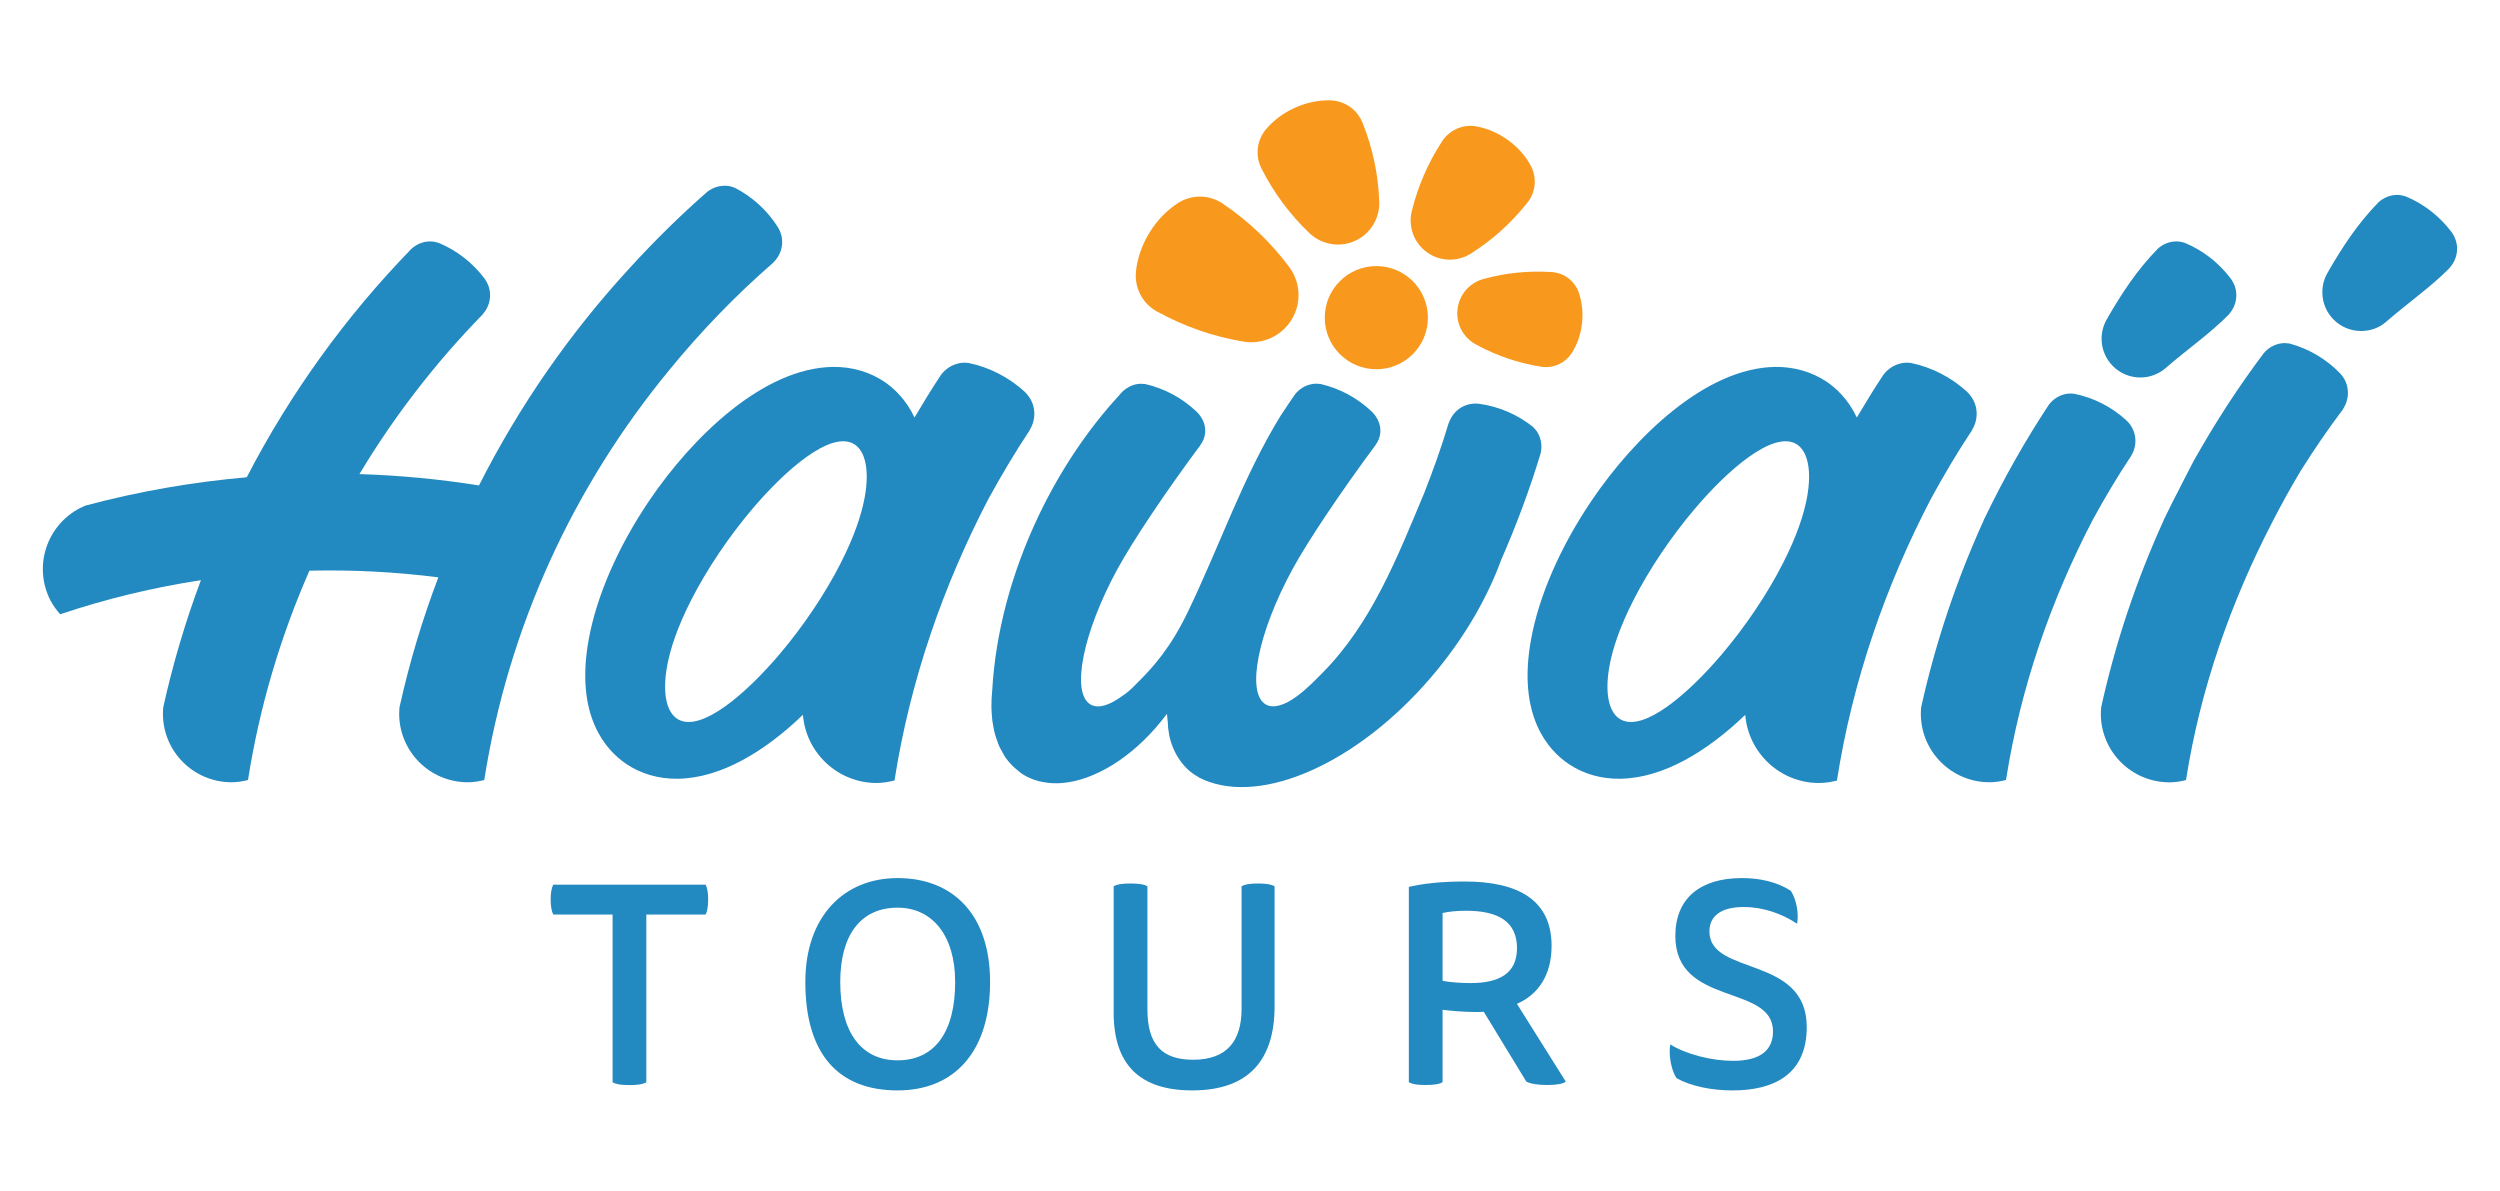
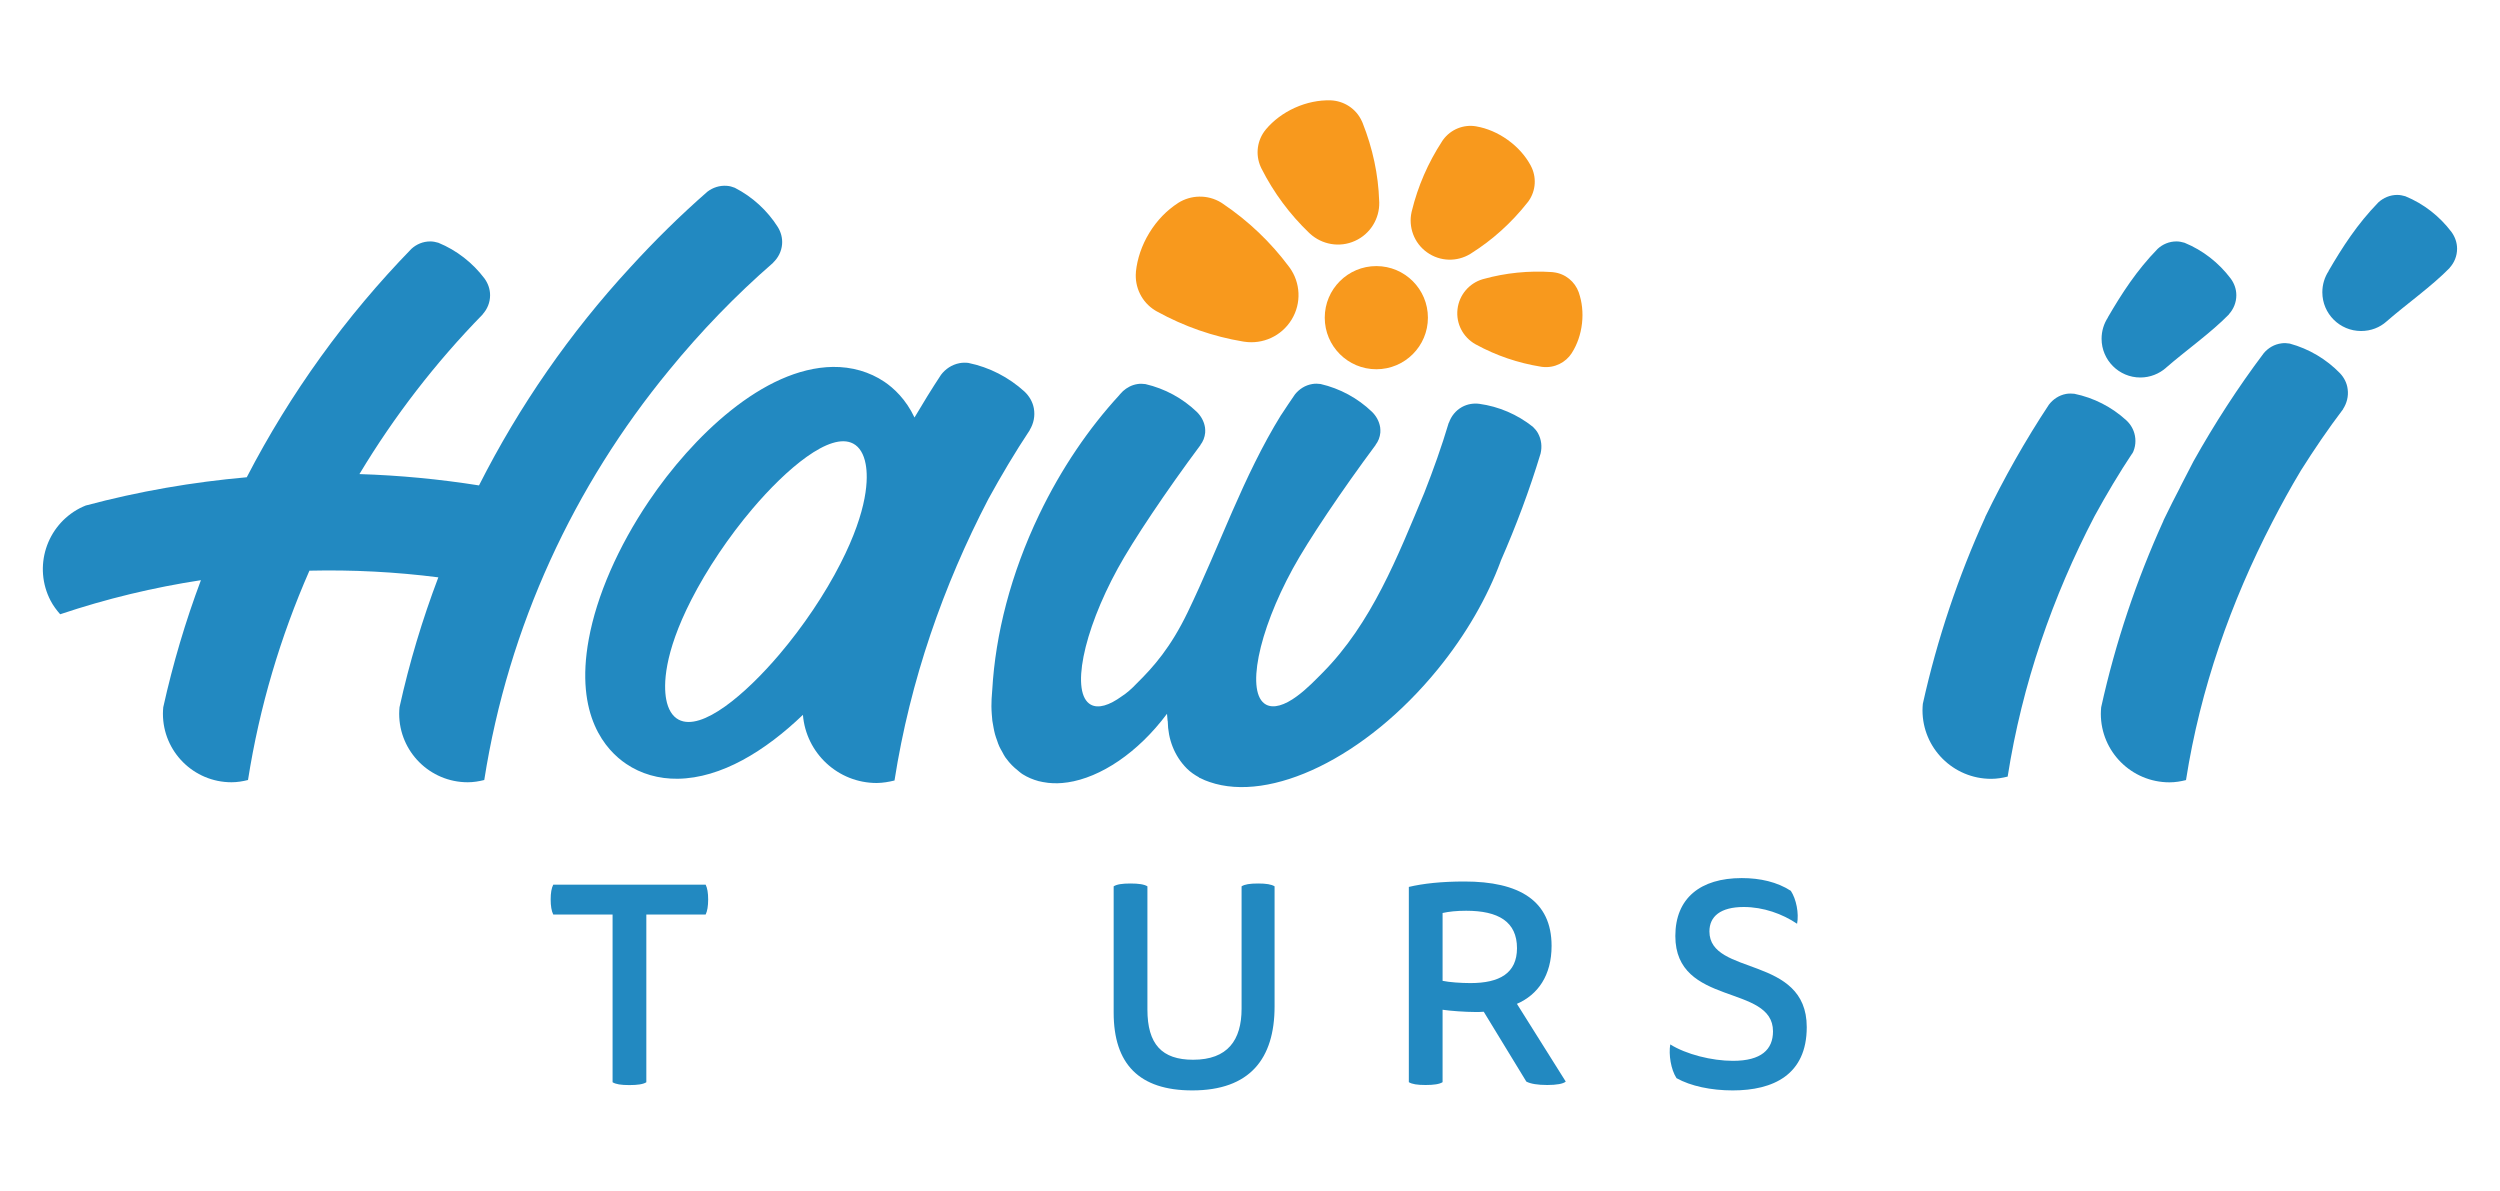
<svg xmlns="http://www.w3.org/2000/svg" version="1.1" id="Layer_1" x="0px" y="0px" viewBox="0 0 3000 1428.9" style="enable-background:new 0 0 3000 1428.9;" xml:space="preserve">
  <style type="text/css"> .st0{fill:#2289C1;} .st1{fill:#F8991D;} </style>
  <g>
    <path class="st0" d="M2568.4,453c11.8,0,22.7-4.5,30.9-11.7c0.1,0-0.2,0.1-0.2,0.1c23-20.1,54.4-42.3,75.7-64.2 c-0.1,0-0.1-0.1-0.1-0.1c5.5-6.1,8.9-14,8.9-22.8c0-7.6-2.6-14.4-6.8-20.1c-14.2-18.8-33.2-33.8-55.4-42.9 c-3.1-0.9-6.3-1.6-9.6-1.6c-8.8,0-16.6,3.4-22.6,8.9c-25.5,26.2-43.2,53.8-59.8,82.3c0,0,0.1,0,0.1,0.1c-4.8,7.3-7.6,16.1-7.6,25.5 C2521.9,432.1,2542.7,453,2568.4,453z" />
-     <path class="st0" d="M2557.4,546.9c4.3-7,6.2-15.4,4.5-24.1c-1.4-7.4-5.2-13.7-10.4-18.5c-17.4-15.9-38.9-27-62.4-31.8 c-3.2-0.3-6.4-0.4-9.8,0.2c-8.6,1.6-15.7,6.5-20.6,12.9c-28.5,43.1-53.9,88.2-76.5,134.9l-2,4.1l0.1,0.1 c-32.3,71.1-57.6,146-74.9,224c-0.2,2.5-0.4,5.1-0.4,7.7c0,45.5,36.9,82.3,82.4,82.3c6.9,0,13.4-1.1,19.8-2.7 c17.4-111.2,54.1-216.3,104.3-312.6c14.3-26.1,29.5-51.7,46-76.5C2557.5,547,2557.4,546.9,2557.4,546.9z" />
+     <path class="st0" d="M2557.4,546.9c4.3-7,6.2-15.4,4.5-24.1c-1.4-7.4-5.2-13.7-10.4-18.5c-17.4-15.9-38.9-27-62.4-31.8 c-3.2-0.3-6.4-0.4-9.8,0.2c-8.6,1.6-15.7,6.5-20.6,12.9c-28.5,43.1-53.9,88.2-76.5,134.9l0.1,0.1 c-32.3,71.1-57.6,146-74.9,224c-0.2,2.5-0.4,5.1-0.4,7.7c0,45.5,36.9,82.3,82.4,82.3c6.9,0,13.4-1.1,19.8-2.7 c17.4-111.2,54.1-216.3,104.3-312.6c14.3-26.1,29.5-51.7,46-76.5C2557.5,547,2557.4,546.9,2557.4,546.9z" />
    <path class="st0" d="M1073.4,936.6c18.8-120.2,58.5-233.8,112.7-337.9c15.5-28.2,31.9-55.9,49.7-82.7c-0.1,0-0.1-0.1-0.1-0.1 c4.6-7.5,6.6-16.7,4.9-26c-1.5-8-5.7-14.8-11.2-20c-18.9-17.2-42.1-29.2-67.4-34.4c-3.4-0.4-7-0.4-10.6,0.3 c-9.3,1.8-16.9,7-22.2,14c-11.1,16.8-21.6,33.9-31.8,51.2c-10.3-21.8-24.8-35.2-36.2-42.9c-17.7-11.9-39.1-18.1-61.8-17.8 c-83.3,1.2-168.6,83.9-220.6,160.9c-37.1,54.9-62.8,113.8-72.3,165.9c-16.9,92.3,20.9,133.4,45,149.6c17.7,12,39.1,18.1,61.8,17.8 c52.2-0.7,105.1-33.4,150.2-76.7c3.7,45.8,41.9,81.8,88.6,81.8C1059.4,939.5,1066.5,938.3,1073.4,936.6z M1008.7,676 c-18.7,36.8-44.9,75.7-73.5,109.4c-40.3,47.4-93.1,92.8-120.8,78.2c-7.6-4-12.8-12.5-15-24.6c-3-16.5-3.2-53.9,30.1-119.1 c18.8-36.8,44.9-75.7,73.5-109.4c40.2-47.4,93.1-92.8,120.8-78.2c7.6,4,12.8,12.5,15,24.6C1041.9,573.3,1042,610.8,1008.7,676z" />
-     <path class="st0" d="M2366.6,516c-0.1,0-0.1-0.1-0.1-0.1c4.6-7.5,6.6-16.7,4.9-26c-1.5-8-5.7-14.8-11.2-20 c-18.9-17.2-42.1-29.2-67.4-34.4c-3.4-0.4-7-0.4-10.6,0.3c-9.3,1.8-16.9,7-22.2,14c-11.1,16.8-21.6,33.9-31.8,51.2 c-10.3-21.8-24.8-35.2-36.2-42.9c-17.7-11.9-39.1-18.1-61.8-17.8c-83.3,1.2-168.6,83.9-220.6,160.9 c-37.1,54.9-62.8,113.8-72.3,165.9c-16.9,92.3,20.9,133.4,45,149.6c17.7,12,39.1,18.1,61.8,17.8c52.2-0.7,105.1-33.4,150.2-76.7 c3.7,45.8,41.9,81.8,88.6,81.8c7.4,0,14.5-1.2,21.4-2.9c18.8-120.2,58.5-233.8,112.7-337.9C2332.4,570.5,2348.8,542.8,2366.6,516z M2139.5,676c-18.7,36.8-44.9,75.7-73.5,109.4c-40.3,47.4-93.1,92.8-120.8,78.2c-7.6-4-12.8-12.5-15-24.6 c-3-16.5-3.2-53.9,30.1-119.1c18.8-36.8,44.9-75.7,73.5-109.4c40.2-47.4,93.1-92.8,120.8-78.2c7.6,4,12.8,12.5,15,24.6 C2172.7,573.3,2172.8,610.8,2139.5,676z" />
    <path class="st0" d="M2948.5,298.5c0-7.6-2.6-14.4-6.7-20.1c-14.2-18.8-33.2-33.8-55.4-42.9c-3.1-0.9-6.3-1.6-9.7-1.6 c-8.8,0-16.6,3.5-22.6,8.9c-25.5,26.2-43.2,53.8-59.8,82.3c0,0,0,0,0.1,0.1c-4.8,7.3-7.6,16.1-7.6,25.5c0,25.7,20.8,46.5,46.5,46.5 c11.8,0,22.4-4.2,30.5-11.4c0.1,0,0.1-0.2,0.2-0.2c23-20.1,54.4-42.3,75.7-64.2c0,0-0.1-0.1-0.1-0.1 C2945.1,315.3,2948.5,307.3,2948.5,298.5z" />
    <path class="st0" d="M2817.2,467c-0.9-7.5-4.4-14-9.2-19.1c-16.4-16.9-37.2-29.3-60.3-35.6c-3.2-0.5-6.4-0.8-9.8-0.3 c-8.7,1.1-16,5.5-21.3,11.7c-31.1,41.3-59.2,84.8-84.5,130l-16.1,31.2l0.1,0c-6.2,11.8-12.2,23.7-18,35.7l-2,4.1l0.1,0.1 c-32.3,71.1-57.6,146-74.8,224c-0.2,2.6-0.4,5.1-0.4,7.7c0,45.5,36.9,82.3,82.4,82.3c6.9,0,13.4-1.1,19.8-2.7 c17.2-109.9,54-213.9,103.4-309.3l0,0c10.9-21.2,22.4-42.1,34.6-62.4c15.9-25.2,32.6-49.8,50.6-73.5c0,0-0.1-0.1-0.1-0.1 C2816,484.1,2818.4,475.8,2817.2,467z" />
    <path class="st0" d="M927.9,315.2c0,0-0.1-0.1-0.1-0.1c5.9-5.6,10-13.3,10.7-22c0.6-7.5-1.4-14.6-5.1-20.6 c-12.6-19.9-30.4-36.3-51.7-47.2c-3-1.2-6.1-2.1-9.5-2.3c-8.7-0.7-16.8,2.1-23.3,7c-32.6,28.5-63.5,59-92.8,91.1 c-71.9,78-133,165.9-181.3,261.4c-47.4-7.5-95.3-12.1-143.5-13.6c41.8-69.6,91.5-133.9,148-191.7c0,0-0.1-0.1-0.1-0.1 c5.5-6.1,8.9-14,8.9-22.8c0-7.6-2.6-14.4-6.7-20.1c-14.2-18.8-33.2-33.8-55.4-42.9c-3.1-0.9-6.3-1.6-9.7-1.6 c-8.7,0-16.6,3.4-22.6,8.9c-78.6,80.8-145.3,173.1-197.6,274.1c-64.6,5.7-129.3,16.8-193.2,33.9c-2.4,1-4.8,2-7.1,3.2 c-40.3,21-56.1,70.7-35.1,111c3.2,6.1,7.2,11.4,11.5,16.3c55.7-18.7,112.1-32.2,168.9-40.9c-18.5,49.3-33.6,100.2-45.2,152.5 c-0.2,2.5-0.4,5.1-0.4,7.7c0,45.5,36.9,82.3,82.3,82.3c6.9,0,13.4-1.1,19.8-2.7c13.8-88,39-172.1,73.7-251.2 c51.9-1.2,103.6,1.5,154.7,8c-19.1,50.4-34.8,102.4-46.6,155.9c-0.2,2.5-0.4,5.1-0.4,7.7c0,45.5,36.9,82.3,82.3,82.3 c6.9,0,13.4-1.1,19.8-2.7c29-184.9,107.8-353.2,221.8-491.7C840.9,397.8,882.8,354.4,927.9,315.2z" />
    <path class="st0" d="M663.9,1061.6c-2.1,4.1-3.1,9.9-3.1,17.7s1,14,3.1,18.1h71.2v201.3c3.8,2.4,10.2,3.4,20.1,3.4 c9.9,0,16.7-1,20.4-3.4v-201.3h71.2c2-4.1,3-10.2,3-18.1c0-7.8-1-13.6-3-17.7L663.9,1061.6L663.9,1061.6z" />
-     <path class="st0" d="M1077.1,1053.7c-64.7,0-110.7,46.3-110.7,124.7c0,86.8,39.9,130.1,110.7,130.1c67.4,0,111-45.6,111-130.1 C1188.1,1097,1143.1,1053.7,1077.1,1053.7z M1077.1,1272.4c-43.9,0-68.8-34.1-68.8-94c0-55.5,23.9-89.2,68.8-89.2 c41.9,0,69.1,33.7,69.1,89.2C1146.2,1238,1122,1272.4,1077.1,1272.4z" />
    <path class="st0" d="M1489.9,1063.6v146.8c0,37.8-16.7,61.3-58.2,61.3c-37.5,0-54.8-18.7-54.8-60.3v-147.8 c-3.8-2.4-10.6-3.4-20.4-3.4c-9.9,0-16.3,1-20.1,3.4v151.6c0,61.6,30.6,93.3,94.3,93.3c69.2,0,98.8-38.1,98.8-100.8v-144.1 c-3.8-2.4-10.2-3.4-19.7-3.4C1499.8,1060.2,1493.6,1061.2,1489.9,1063.6z" />
    <path class="st0" d="M1861.9,1135.1c0-54.5-39.2-77.3-104.5-77.3c-27.6,0-49.4,2.4-66.8,6.5v234.3c3.8,2.4,10.2,3.4,20.1,3.4 c9.8,0,16.7-1,20.4-3.4v-86.9c9.2,1.4,27.6,2.7,39.2,2.7c3.1,0,7.2,0,10.2-0.3l51.1,83.8c5.1,2.7,13.6,4.1,25.2,4.1 c10.9,0,19.1-1.4,22.1-4.1l-58.6-93.3C1845.5,1193.7,1861.9,1170.5,1861.9,1135.1z M1764.5,1179.7c-11.2,0-25.5-1-33.4-2.7v-81.4 c7.5-1.7,17-2.7,28.3-2.7c38.5,0,61,13,61,45C1820.3,1167.8,1799.6,1179.7,1764.5,1179.7z" />
    <path class="st0" d="M2051.3,1117.7c0-18,13.3-29.3,41.2-29.3c23.5,0,46.3,8.2,64,20.1c2.4-12.6-1-29.6-7.5-39.5 c-16.3-10.6-36.8-15.3-58.9-15.3c-49.7,0-79.7,24.2-79.7,69.5c0,85.1,117.2,57.2,117.2,114.4c0,21.8-14,35.4-48,35.4 c-25.6,0-56.2-7.8-75.3-19.7c-2,12.3,0.7,29.9,7.5,40.5c17,9.5,41.5,14.7,67.4,14.7c48.7,0,88.9-18.7,88.9-76 C2168.1,1145.7,2051.3,1171.6,2051.3,1117.7z" />
    <path class="st0" d="M1845.6,519.9c-1.6-3-3.8-5.4-6.1-7.7c-18.7-14.9-41-24.4-64.3-27.6c-7-0.9-14.2,0.2-20.8,3.8 c-7.7,4.3-13,11.1-15.7,18.9c-0.1,0-0.1,0-0.2,0c-8.5,28.5-18.5,56.5-29.4,84.2c-31.7,75.7-63,156.5-122.3,216.1 c-7.3,7.3-17.9,18.6-30.4,27.8c-15,11.1-28.2,15-37.2,10.1c-24.3-13.3-9.8-86.5,32.3-163.4c18.5-33.8,58.4-93.2,99.3-148.2 c0,0-0.1-0.1-0.1-0.1c3.2-4.1,5.2-9.2,5.7-14.7c0.1-2.1,0.1-4.2-0.2-6.3c-1.2-7.5-4.9-13.8-9.9-18.7c-17-16.3-38.3-27.9-61.6-33.3 c-3.2-0.4-6.4-0.6-9.8,0c-8.7,1.4-15.8,6.1-20.9,12.4c-5.6,8-10.9,16.1-16.3,24.3c-0.1,0-0.2,0.3-0.3,0.3 c-45.9,74.3-73.6,156.9-112.2,236.9c-20.3,42.1-40.8,65.4-60.9,85.2c-6.5,6.9-12.6,12.1-18.1,15.6c-15.1,11-28.2,15-37.2,10.1 c-24.3-13.3-9.8-86.5,32.3-163.4c18.5-33.8,58.3-93.2,99.3-148.2c0,0-0.1-0.1-0.1-0.1c3.2-4.1,5.2-9.2,5.7-14.7 c0.1-2.1,0.1-4.2-0.2-6.3c-1.2-7.5-4.9-13.8-9.9-18.7c-17-16.3-38.3-27.9-61.6-33.3c-3.2-0.4-6.4-0.6-9.8,0 c-6.7,1.1-12.4,4.2-17.1,8.4c-0.1,0.1-0.1,0.1-0.2,0.2c-1.3,1.2-2.5,2.5-3.7,3.9c-0.2,0.2-0.3,0.5-0.5,0.7 c-36.5,39.7-69.6,88-96.1,143.2c-34.2,71.3-52.6,144-56.4,210.5c0,0.3-0.1,0.7-0.1,1.1c-0.3,3.3-0.5,6.6-0.7,9.9 c-0.1,2.9-0.2,5.8-0.2,8.6c0,3.2,0.2,6.2,0.4,9.3c0.2,2.8,0.4,5.5,0.7,8.2c0.4,2.9,0.9,5.7,1.5,8.5c0.5,2.6,1,5.2,1.7,7.7 c0.7,2.6,1.6,5,2.5,7.5c0.8,2.4,1.6,4.9,2.7,7.2c1,2.2,2.2,4.2,3.4,6.3c1.2,2.2,2.3,4.6,3.8,6.7c0.4,0.6,1,1.1,1.4,1.8 c3.8,5.3,8.4,9.9,13.5,13.9c1.5,1.2,2.8,2.5,4.4,3.6c0.2,0.1,0.3,0.1,0.4,0.2c0.4,0.2,0.7,0.6,1.1,0.8c5.9,3.7,12.3,6.4,19,8.2 c0.1,0,0.1,0,0.2,0.1c0.1,0,0.1,0,0.2,0c3.2,0.8,6.5,1.4,9.8,1.8c0.4,0.1,0.8,0.2,1.2,0.2c3.5,0.4,7,0.5,10.6,0.5 c0.3,0,0.6,0,0.9,0c3.8-0.1,7.6-0.4,11.4-1c0.2,0,0.3,0,0.4,0c39.9-5.9,84.7-35.7,119.5-82.4c0,0,0,0,0,0.1 c0.2,2.8,0.4,5.5,0.7,8.2c0,0.3,0.1,0.6,0.2,0.8c0.3,21.4,7.9,41.6,23,56.7c4.2,4.2,9.2,7.6,14.5,10.5c-0.1,0.1-0.1,0.2-0.2,0.2 c0.7,0.4,1.4,0.6,2.1,0.9c3.4,1.7,7,3.3,10.8,4.5c72.8,25.2,187.2-29,273.9-135.4c34.3-42.1,59.5-86.7,75.4-129.5c0,0,0,0-0.1,0 c18.5-42.2,34.7-85.3,48-129.3C1850.6,536.1,1849.8,527.6,1845.6,519.9z" />
    <g>
      <path class="st1" d="M1589.7,381.2c0-34.2,27.7-61.9,61.9-61.9s61.9,27.7,61.9,61.9s-27.7,61.9-61.9,61.9 S1589.7,415.4,1589.7,381.2z" />
      <path class="st1" d="M1467.2,244.3c-0.6-0.4-1.2-0.8-1.8-1.2c-16.4-10-36.4-9.2-51.6,0.4l0,0c0,0-0.1,0-0.1,0.1 c-0.1,0.1-0.2,0.2-0.3,0.2c-13,8.4-24.9,20.4-34.2,35.6c-9.2,15.1-14.5,31.2-16.1,46.6c0,0.1,0,0.3,0,0.4c0,0,0,0.1,0,0.1l0,0 c-1.6,17.9,6.8,36.1,23.2,46.1c0.6,0.4,1.2,0.8,1.9,1.1l0,0c33,18.2,67.8,30.2,103.3,36.1c0.7,0.1,1.3,0.2,2,0.3l0,0l0,0 c21.7,3.2,44.2-6.6,56.4-26.5c12.2-19.9,10.6-44.4-2.2-62.3l0,0h0c-0.4-0.6-0.8-1.1-1.2-1.6C1525,290.9,1498.4,265.3,1467.2,244.3 L1467.2,244.3z" />
      <path class="st1" d="M1635.1,147.4c-0.2-0.6-0.5-1.2-0.8-1.8c-6.9-15.4-21.8-24.6-37.6-25.2l0,0c0,0-0.1,0-0.1,0 c-0.1,0-0.2,0-0.4,0c-13.5-0.3-28.1,2.5-42.3,8.9c-14.2,6.4-26,15.5-34.7,25.8c-0.1,0.1-0.2,0.2-0.2,0.3c0,0,0,0-0.1,0.1l0,0 c-10.1,12.2-12.9,29.5-6,44.9c0.2,0.6,0.5,1.2,0.8,1.7l0,0c14.9,29.5,34.3,55.3,57,77.1c0.4,0.4,0.9,0.8,1.3,1.2l0,0l0,0 c14.2,13,35.3,17.1,53.9,8.7c18.7-8.4,29.6-27,29.2-46.2l0,0l0,0c0-0.6,0-1.2-0.1-1.8C1654,209.7,1647.3,178.1,1635.1,147.4 L1635.1,147.4z" />
      <path class="st1" d="M1833,243c0.4-0.5,0.7-1,1.1-1.4c9.3-13,9.9-29.6,2.8-42.8l0,0c0,0,0,0,0-0.1c-0.1-0.1-0.1-0.2-0.2-0.3 c-6.1-11.3-15.4-21.9-27.4-30.5c-12-8.6-25-14-37.6-16.2c-0.1,0-0.2,0-0.3-0.1c0,0-0.1,0-0.1,0l0,0c-14.8-2.5-30.3,3.4-39.7,16.3 c-0.3,0.5-0.7,1-1,1.5l0,0c-17.1,26.2-29.2,54.4-36.3,83.4c-0.1,0.6-0.3,1.1-0.4,1.6l0,0l0,0c-4,17.8,2.7,37.1,18.5,48.4 c15.8,11.3,36.1,11.5,51.8,2l0,0h0c0.5-0.3,1-0.6,1.4-0.9C1790.8,288,1813.6,267.6,1833,243L1833,243z" />
      <path class="st1" d="M1849.5,440.1c0.5,0.1,1.1,0.2,1.6,0.2c14.4,1.6,27.8-5.3,35.1-16.7l0,0c0,0,0,0,0-0.1 c0.1-0.1,0.1-0.2,0.2-0.3c6.2-9.8,10.5-21.8,12-35.1s0-25.9-3.8-36.9c0-0.1-0.1-0.2-0.1-0.3c0,0,0,0,0-0.1l0,0 c-4.6-12.8-16.1-22.5-30.4-24.1c-0.6-0.1-1.1-0.1-1.6-0.2l0,0c-28.3-1.9-55.9,1-81.9,8.2c-0.5,0.1-1,0.3-1.5,0.4h0l0,0 c-15.8,4.7-28.1,18.5-30.1,36c-2,17.5,6.9,33.6,21.2,41.8l0,0l0,0c0.4,0.2,0.9,0.5,1.3,0.7 C1795.3,426.6,1821.5,435.6,1849.5,440.1C1849.5,440.1,1849.5,440.1,1849.5,440.1z" />
    </g>
  </g>
</svg>